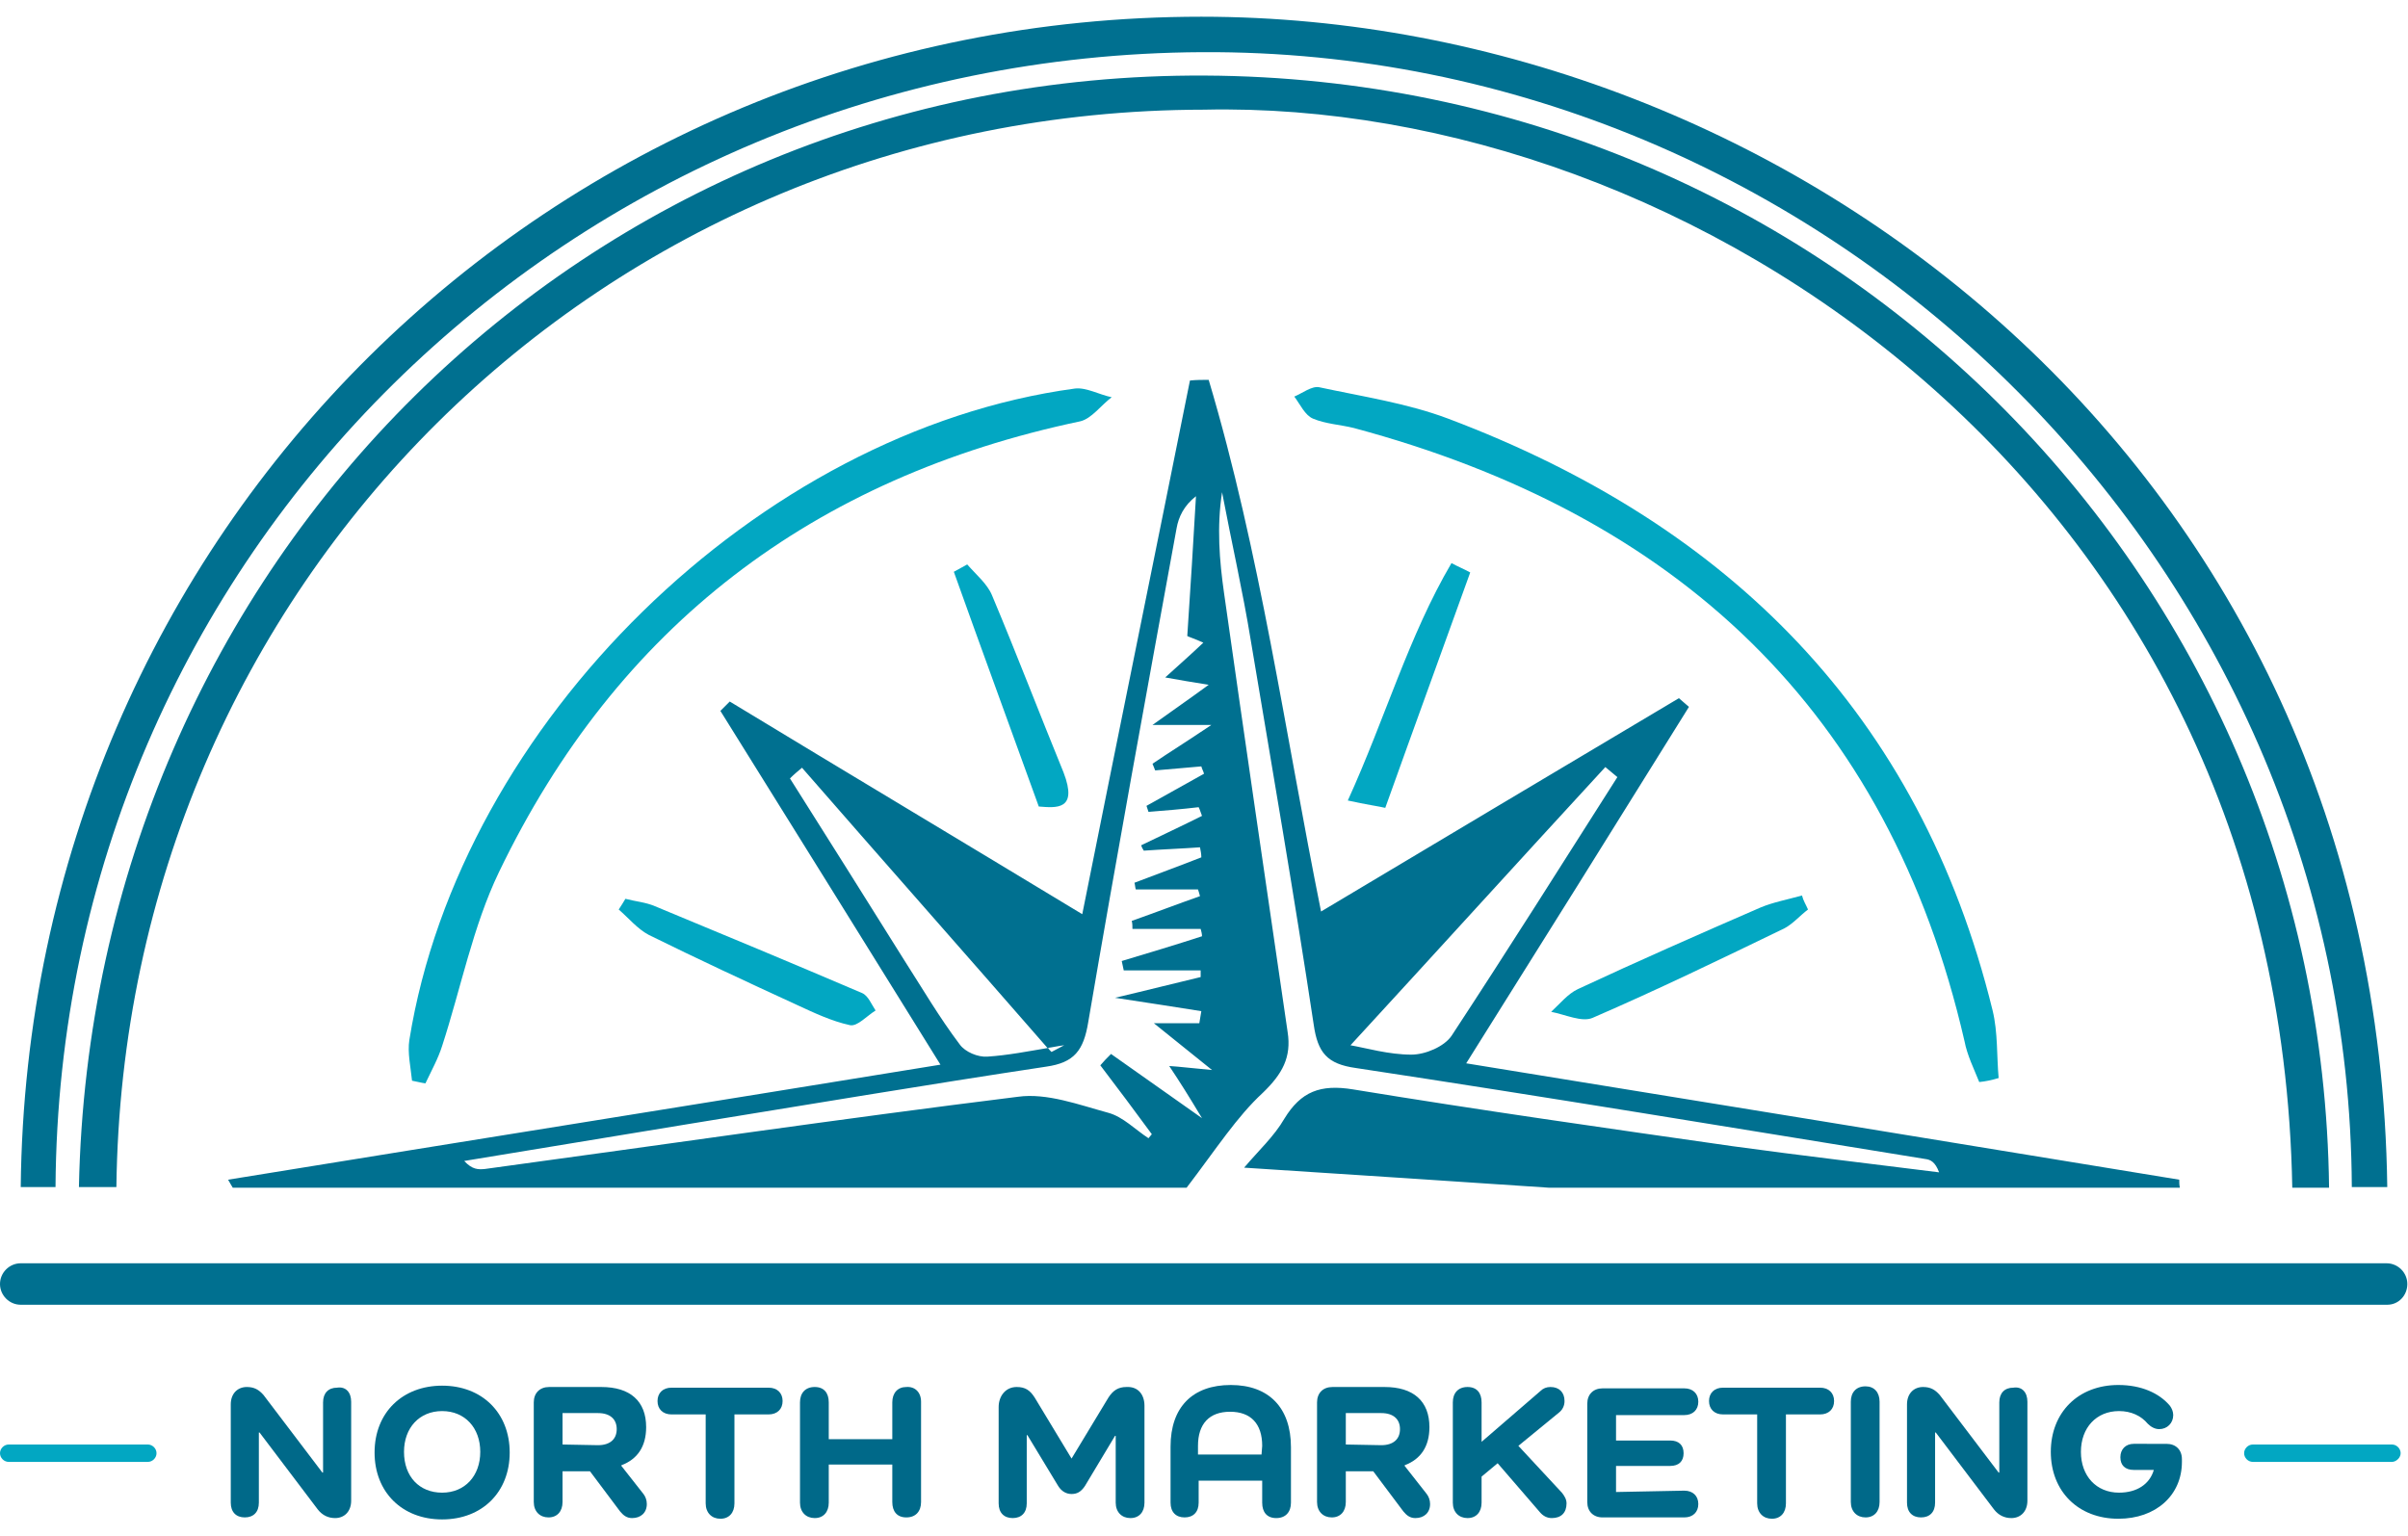
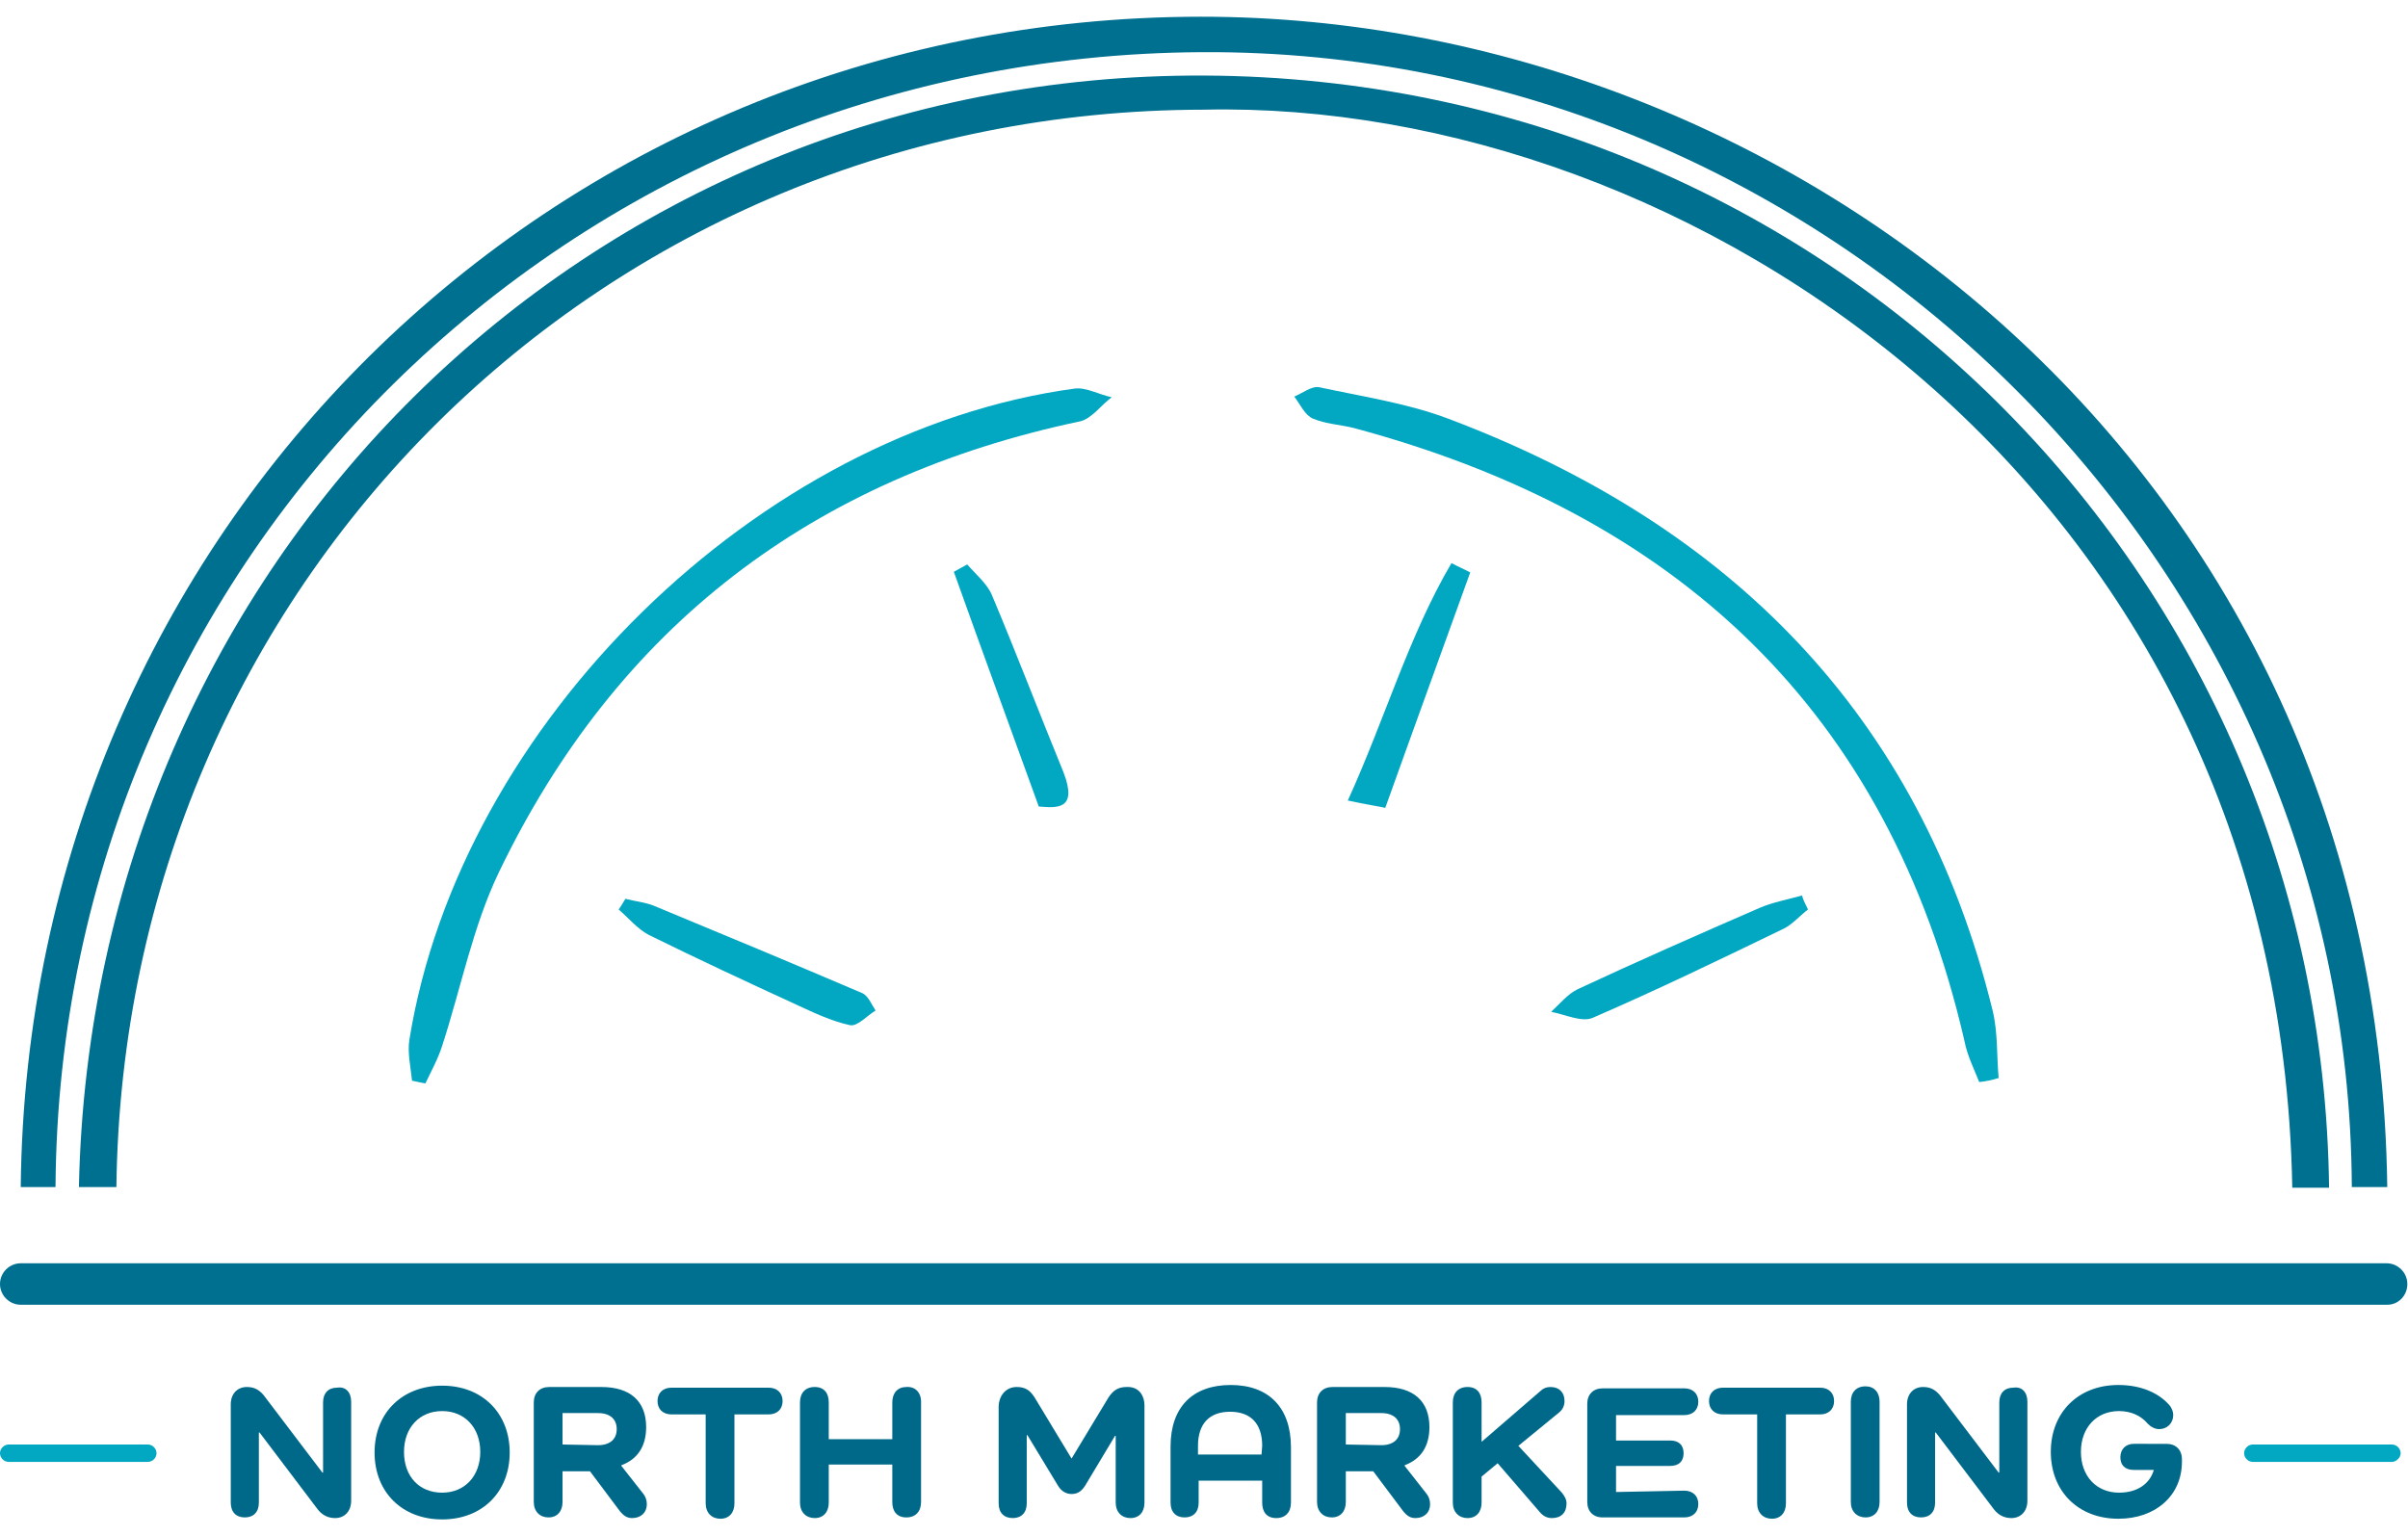
<svg xmlns="http://www.w3.org/2000/svg" version="1.1" id="_6" x="0px" y="0px" viewBox="0 0 360 229.7" style="enable-background:new 0 0 360 229.7;" xml:space="preserve">
  <style type="text/css">
	.st0{fill:#007090;}
	.st1{fill:#02A7C2;}
	.st2{fill:#006989;}
</style>
  <g>
    <path class="st0" d="M179.6,2.5c-97.3,0-175.5,77-176.5,175h5.2C8.9,83.1,85.2,8.3,179.7,7.8c93.2-0.5,171.5,76.1,171.9,169.7h5.3   C355.5,69.9,267.3,2.5,179.6,2.5z" />
    <path class="st0" d="M180.2,11.3C87.7,10.8,13.7,84.1,11.8,177.5h5.6C18.5,87.5,90,16.5,180,16.4c72-1.6,160.8,55.9,162.7,161.2   h5.5C347.1,85.5,272.9,11.8,180.2,11.3L180.2,11.3z" />
-     <path class="st0" d="M325.8,176.4c-35.4-5.8-70.8-11.6-106.6-17.4c11.3-18,22.3-35.6,33.3-53.3c-0.5-0.4-1-0.9-1.5-1.3   c-17.8,10.6-35.6,21.2-53.5,31.9c-5.4-26.8-9.1-53.7-16.8-79.5c-0.9,0-1.9,0-2.8,0.1c-5.3,26.4-10.7,52.8-16.1,79.8   c-18-10.9-35.4-21.3-52.7-31.8c-0.5,0.5-0.9,0.9-1.4,1.4c10.9,17.5,21.8,35,32.9,52.9c-35.6,5.8-70.8,11.4-106.5,17.2   c0.3,0.5,0.5,0.9,0.7,1.2h142.6c4.5-5.9,7.5-10.6,11.4-14.2c2.9-2.8,4.3-5.3,3.7-9.1c-3.2-21.9-6.4-43.7-9.5-65.6   c-0.7-4.9-1.1-9.9-0.3-15.1c1.4,7.4,3.1,14.8,4.3,22.2c3.2,19.1,6.5,38.2,9.4,57.4c0.6,4.2,2,5.9,6.3,6.5   c28.4,4.3,56.7,9,85.1,13.6c0.8,0.1,1.5,0.4,2.1,2c-10.3-1.3-20.6-2.5-30.8-3.9c-18.9-2.7-37.9-5.4-56.8-8.5   c-4.9-0.8-7.8,0.3-10.3,4.4c-1.5,2.6-3.8,4.7-6,7.3c15.6,1,30.6,2,45.6,3h94.3C325.8,177.2,325.8,176.8,325.8,176.4L325.8,176.4z    M135.2,143.6c-5.7-9.1-11.4-18.2-17.1-27.2c0.6-0.6,1.2-1.1,1.8-1.6c12.2,14,24.5,27.9,36.7,41.9c0.8-0.1,1.6-0.3,2.5-0.4   c-0.6,0.3-1.3,0.7-1.9,1c-0.2-0.2-0.4-0.4-0.5-0.6c-3,0.5-6,1.1-9.1,1.3c-1.4,0.1-3.3-0.7-4.1-1.8   C140.4,152.1,137.9,147.8,135.2,143.6L135.2,143.6z M179.7,167.2c-5.5-3.9-9.5-6.7-13.6-9.6c-0.6,0.6-1.1,1.1-1.6,1.7   c2.6,3.4,5.2,6.9,7.7,10.3c-0.2,0.2-0.3,0.4-0.5,0.6c-2-1.3-3.8-3.2-6-3.8c-4.4-1.2-9.2-3-13.5-2.4c-26.6,3.3-53.2,7.2-79.7,10.8   c-1,0.1-1.9,0.1-3.1-1.2c11.1-1.8,22.3-3.7,33.4-5.5c17.9-2.9,35.7-5.9,53.6-8.6c4.2-0.6,5.6-2.4,6.3-6.7   c4.2-24.6,8.7-49.2,13.2-73.8c0.3-1.7,1.1-3.4,2.9-4.8c-0.4,6.8-0.8,13.6-1.3,20.9c0.1,0.1,1.1,0.4,2.4,1c-1.9,1.8-3.5,3.2-5.7,5.2   c2.3,0.4,3.9,0.7,6.5,1.1c-3,2.2-5.2,3.7-8.4,6h8.8c-3.7,2.5-6.3,4.1-8.8,5.8c0.1,0.3,0.3,0.7,0.4,1c2.3-0.2,4.6-0.4,6.9-0.6   c0.1,0.4,0.3,0.7,0.4,1.1c-2.9,1.6-5.7,3.2-8.6,4.8c0.1,0.3,0.2,0.6,0.3,0.9c2.5-0.2,5-0.4,7.5-0.7c0.2,0.4,0.3,0.8,0.5,1.3   c-3,1.5-6,2.9-9.1,4.4c0.1,0.3,0.2,0.5,0.4,0.8c2.8-0.2,5.6-0.3,8.4-0.5c0.1,0.5,0.2,1,0.2,1.5c-3.3,1.3-6.6,2.5-10,3.8   c0.1,0.3,0.1,0.7,0.2,1h9.3c0.1,0.3,0.2,0.6,0.3,1c-3.4,1.2-6.8,2.5-10.2,3.7c0.1,0.4,0.1,0.8,0.1,1.2h10.2   c0.1,0.4,0.2,0.7,0.2,1.1c-4,1.3-8,2.5-12,3.7c0.1,0.5,0.2,1,0.3,1.4h11.5c0,0.3,0,0.7,0,1c-3.8,0.9-7.7,1.9-12.8,3.1   c5.3,0.8,9.1,1.4,12.9,2c-0.1,0.6-0.2,1.2-0.3,1.8h-6.8c3.1,2.5,5.2,4.2,8.7,7c-3.3-0.3-4.8-0.5-6.4-0.6   C176.4,161.8,177.6,163.7,179.7,167.2L179.7,167.2z M211,157.7c-3.4,0-6.8-1-9.1-1.4c12.6-13.7,25.3-27.7,38.1-41.6   c0.6,0.5,1.2,1,1.8,1.5c-8.2,12.9-16.4,25.9-24.8,38.7C215.9,156.5,213.1,157.7,211,157.7L211,157.7z" />
    <path class="st1" d="M61.6,161.6c-0.2-2-0.7-4.2-0.4-6.1c7.6-47.3,52.2-91,99.5-97.4c1.7-0.2,3.6,0.9,5.5,1.3   c-1.6,1.2-3,3.2-4.7,3.6c-39.9,8.4-69.2,30.6-86.9,67.4c-3.9,8.1-5.7,17.4-8.5,26c-0.6,1.9-1.6,3.7-2.5,5.6   C62.9,161.9,62.2,161.7,61.6,161.6L61.6,161.6z" />
    <path class="st1" d="M295.9,161.8c-0.8-2-1.8-4-2.2-6.1c-11.4-49.6-43.2-78.8-91.3-91.7c-2-0.5-4.2-0.6-6.1-1.4   c-1.2-0.5-1.9-2.1-2.8-3.3c1.2-0.5,2.6-1.6,3.7-1.4c6.5,1.4,13.2,2.4,19.3,4.7c41.9,15.8,70.5,44.1,81.4,88.5   c0.8,3.3,0.6,6.8,0.9,10.1C297.8,161.5,296.9,161.7,295.9,161.8L295.9,161.8z" />
    <g id="rays">
      <path class="st1" d="M270.3,136c-1.2,0.9-2.2,2.1-3.5,2.8c-9.5,4.6-19,9.2-28.7,13.4c-1.6,0.7-4.1-0.5-6.2-0.9    c1.3-1.2,2.5-2.7,4-3.4c9-4.2,18.1-8.2,27.3-12.2c1.9-0.8,4.1-1.2,6.2-1.8C269.6,134.7,270,135.3,270.3,136L270.3,136z" />
      <path class="st1" d="M93.5,134.4c1.5,0.4,3,0.5,4.4,1.1c10.4,4.3,20.7,8.6,31,13c0.9,0.4,1.4,1.7,2,2.6c-1.3,0.8-2.7,2.4-3.8,2.2    c-2.8-0.6-5.5-1.9-8.1-3.1c-7.4-3.4-14.7-6.8-22-10.4c-1.7-0.9-3-2.5-4.5-3.8C92.9,135.4,93.2,134.9,93.5,134.4L93.5,134.4z" />
      <path class="st1" d="M219.8,85.6c-4.1,11.4-8.3,22.9-12.7,35.2c-0.8-0.2-2.9-0.5-5.6-1.1c5.6-12.3,9.1-24.6,15.5-35.5    C217.9,84.7,218.9,85.1,219.8,85.6L219.8,85.6z" />
      <path class="st1" d="M155.3,120.6c-4.4-12.2-8.6-23.6-12.7-35.1c0.7-0.4,1.3-0.7,2-1.1c1.3,1.5,3,2.9,3.7,4.6    c3.7,8.8,7.1,17.7,10.7,26.5C161.2,121.2,157.9,120.8,155.3,120.6L155.3,120.6z" />
    </g>
    <path class="st0" d="M356.9,195.1H3.1c-1.7,0-3.1-1.4-3.1-3.1s1.4-3.1,3.1-3.1h353.7c1.7,0,3.1,1.4,3.1,3.1   S358.6,195.1,356.9,195.1z" />
    <path class="st1" d="M22.1,218.6H1.3c-0.7,0-1.3-0.6-1.3-1.3s0.6-1.3,1.3-1.3h20.8c0.7,0,1.3,0.6,1.3,1.3S22.8,218.6,22.1,218.6z" />
    <path class="st1" d="M357.6,218.6h-20.8c-0.7,0-1.3-0.6-1.3-1.3s0.6-1.3,1.3-1.3h20.8c0.7,0,1.3,0.6,1.3,1.3   S358.2,218.6,357.6,218.6z" />
    <path class="st2" d="M52.5,209.6v14.8c0,1.6-1,2.6-2.4,2.6c-1,0-1.9-0.4-2.6-1.3l-8.7-11.5h-0.1v10.5c0,1.4-0.8,2.2-2.1,2.2   s-2.1-0.8-2.1-2.2V210c0-1.6,1-2.6,2.4-2.6c1.1,0,1.8,0.4,2.5,1.2l8.8,11.6h0.1v-10.5c0-1.4,0.8-2.2,2.1-2.2   C51.7,207.3,52.5,208.2,52.5,209.6L52.5,209.6z" />
    <path class="st2" d="M66.1,207.2c6,0,10.1,4.1,10.1,10c0,5.9-4.1,10-10.1,10c-6,0-10.1-4.1-10.1-10C56,211.2,60.2,207.2,66.1,207.2   L66.1,207.2z M66.1,223.2c3.4,0,5.7-2.5,5.7-6.1c0-3.6-2.3-6.1-5.7-6.1c-3.4,0-5.7,2.5-5.7,6.1C60.4,220.8,62.7,223.2,66.1,223.2z" />
    <path class="st2" d="M96.2,223.4c0.3,0.4,0.5,0.9,0.5,1.5c0,1.3-0.9,2.1-2.2,2.1c-0.8,0-1.3-0.4-1.8-1l-4.5-6h-4.1v4.6   c0,1.4-0.8,2.3-2.1,2.3c-1.3,0-2.2-0.9-2.2-2.3v-14.9c0-1.4,0.9-2.3,2.3-2.3h7.8c4.3,0,6.7,2.1,6.7,6c0,2.9-1.3,4.8-3.7,5.7v0.1   L96.2,223.4L96.2,223.4z M89.4,216.1c1.8,0,2.8-0.9,2.8-2.4s-1-2.4-2.8-2.4h-5.3v4.7L89.4,216.1L89.4,216.1z" />
    <path class="st2" d="M114.9,207.5c1.3,0,2.1,0.8,2.1,2s-0.8,2-2.1,2h-5.1v13.3c0,1.4-0.8,2.3-2.1,2.3c-1.3,0-2.2-0.9-2.2-2.3v-13.3   h-5.1c-1.3,0-2.1-0.8-2.1-2s0.8-2,2.1-2H114.9L114.9,207.5z" />
    <path class="st2" d="M137.7,209.6v15c0,1.4-0.8,2.3-2.2,2.3s-2.1-0.9-2.1-2.3V219h-9.5v5.7c0,1.4-0.8,2.3-2.1,2.3   c-1.3,0-2.2-0.9-2.2-2.3v-15c0-1.4,0.8-2.3,2.2-2.3c1.4,0,2.1,0.9,2.1,2.3v5.5h9.5v-5.5c0-1.4,0.8-2.3,2.1-2.3   C136.8,207.3,137.7,208.2,137.7,209.6L137.7,209.6z" />
    <path class="st2" d="M171.1,210.2v14.5c0,1.4-0.8,2.3-2.1,2.3s-2.2-0.9-2.2-2.3v-10h-0.1l-4.5,7.5c-0.6,0.9-1.2,1.2-2,1.2   c-0.8,0-1.5-0.4-2-1.2l-4.6-7.6h-0.1v10.2c0,1.4-0.8,2.2-2.1,2.2c-1.3,0-2.1-0.8-2.1-2.2v-14.4c0-1.6,1-3,2.7-3   c1.3,0,2,0.5,2.7,1.6l5.5,9.1l5.5-9.1c0.7-1.1,1.5-1.6,2.7-1.6C170.2,207.3,171.1,208.6,171.1,210.2L171.1,210.2z" />
    <path class="st2" d="M193,216.4v8.3c0,1.4-0.8,2.3-2.2,2.3s-2.1-0.9-2.1-2.3v-3.3h-9.5v3.3c0,1.4-0.8,2.2-2.1,2.2   c-1.3,0-2.1-0.8-2.1-2.2v-8.4c0-5.9,3.3-9.2,9-9.2S193,210.5,193,216.4L193,216.4z M188.7,216.2c0-3.3-1.7-5.1-4.8-5.1   c-3.1,0-4.8,1.8-4.8,5.1v1.3h9.5L188.7,216.2L188.7,216.2z" />
    <path class="st2" d="M213.3,223.4c0.3,0.4,0.5,0.9,0.5,1.5c0,1.3-0.9,2.1-2.2,2.1c-0.8,0-1.3-0.4-1.8-1l-4.5-6h-4.1v4.6   c0,1.4-0.8,2.3-2.1,2.3s-2.2-0.9-2.2-2.3v-14.9c0-1.4,0.9-2.3,2.3-2.3h7.8c4.3,0,6.7,2.1,6.7,6c0,2.9-1.3,4.8-3.7,5.7v0.1   L213.3,223.4L213.3,223.4z M206.5,216.1c1.8,0,2.8-0.9,2.8-2.4s-1-2.4-2.8-2.4h-5.3v4.7L206.5,216.1L206.5,216.1z" />
    <path class="st2" d="M233.5,223.2c0.4,0.5,0.7,1,0.7,1.6c0,1.4-0.8,2.2-2.2,2.2c-0.7,0-1.3-0.3-1.8-0.9l-6.3-7.3l-2.4,2v3.9   c0,1.4-0.8,2.3-2.1,2.3s-2.2-0.9-2.2-2.3v-15c0-1.4,0.8-2.3,2.2-2.3s2.1,0.9,2.1,2.3v5.9l8.8-7.6c0.4-0.4,0.9-0.6,1.5-0.6   c1.3,0,2.1,0.8,2.1,2.1c0,0.7-0.3,1.3-0.8,1.7l-6.1,5L233.5,223.2L233.5,223.2z" />
    <path class="st2" d="M251.8,222.9c1.3,0,2.1,0.8,2.1,2c0,1.2-0.8,2-2.1,2h-12.2c-1.4,0-2.3-0.9-2.3-2.3v-14.7   c0-1.4,0.9-2.3,2.3-2.3h12.2c1.3,0,2.1,0.8,2.1,2c0,1.2-0.8,2-2.1,2h-10.2v3.8h8.1c1.3,0,2,0.7,2,1.9s-0.7,1.9-2,1.9h-8.1v3.9   L251.8,222.9L251.8,222.9z" />
    <path class="st2" d="M272.1,207.5c1.3,0,2.1,0.8,2.1,2s-0.8,2-2.1,2H267v13.3c0,1.4-0.8,2.3-2.1,2.3s-2.2-0.9-2.2-2.3v-13.3h-5.1   c-1.3,0-2.1-0.8-2.1-2s0.8-2,2.1-2H272.1L272.1,207.5z" />
    <path class="st2" d="M281,209.6v15c0,1.4-0.8,2.3-2.1,2.3c-1.3,0-2.2-0.9-2.2-2.3v-15c0-1.4,0.8-2.3,2.2-2.3   C280.2,207.3,281,208.2,281,209.6L281,209.6z" />
    <path class="st2" d="M303.1,209.6v14.8c0,1.6-1,2.6-2.4,2.6c-1,0-1.9-0.4-2.6-1.3l-8.7-11.5h-0.1v10.5c0,1.4-0.8,2.2-2.1,2.2   c-1.3,0-2.1-0.8-2.1-2.2V210c0-1.6,1-2.6,2.4-2.6c1.1,0,1.8,0.4,2.5,1.2l8.8,11.6h0.1v-10.5c0-1.4,0.8-2.2,2.1-2.2   C302.3,207.3,303.1,208.2,303.1,209.6L303.1,209.6z" />
    <path class="st2" d="M323.9,215.9c1.4,0,2.3,0.9,2.3,2.3v0.4c0,5-3.9,8.5-9.5,8.5c-6,0-10.1-4.1-10.1-10c0-5.9,4.1-10,10.1-10   c3.4,0,6.1,1.2,7.7,3.1c0.3,0.4,0.5,0.9,0.5,1.4c0,1.2-0.9,2.1-2.1,2.1c-0.6,0-1.2-0.3-1.7-0.8c-1-1.2-2.5-1.9-4.3-1.9   c-3.4,0-5.7,2.5-5.7,6.1s2.3,6.1,5.7,6.1c2.7,0,4.6-1.3,5.2-3.4h-3c-1.3,0-2-0.7-2-1.9c0-1.2,0.8-2,2-2H323.9z" />
  </g>
</svg>